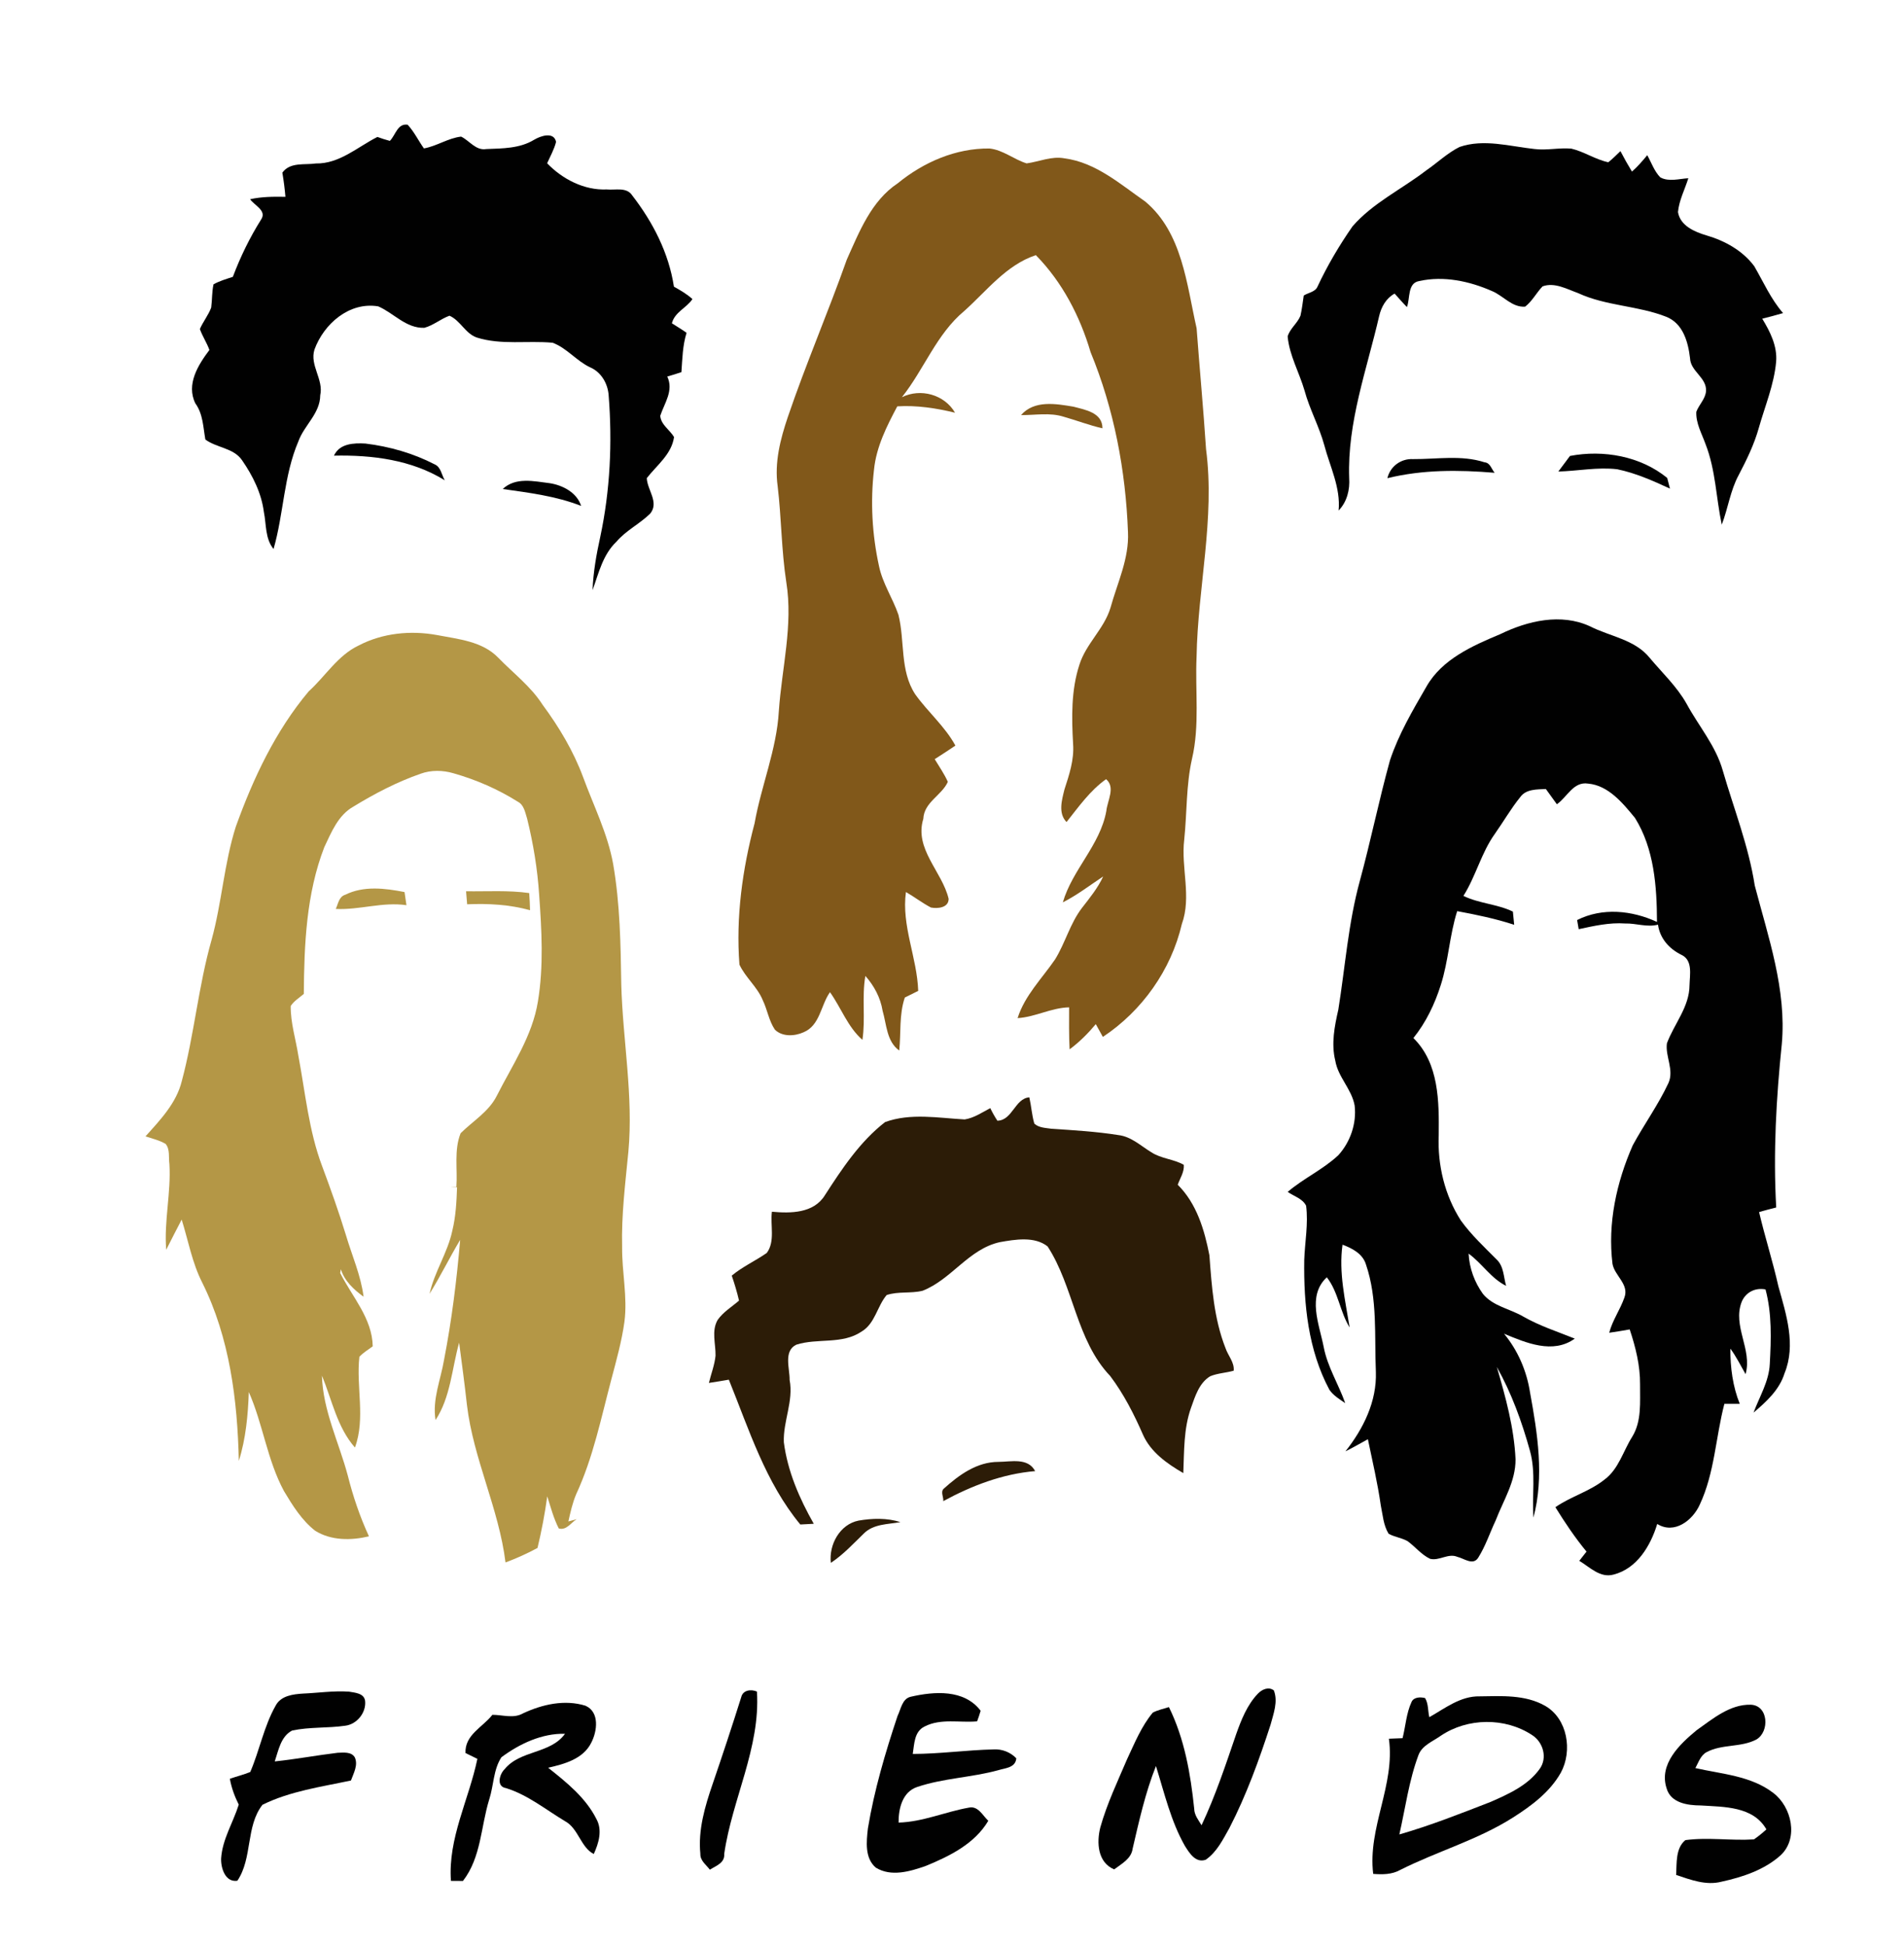
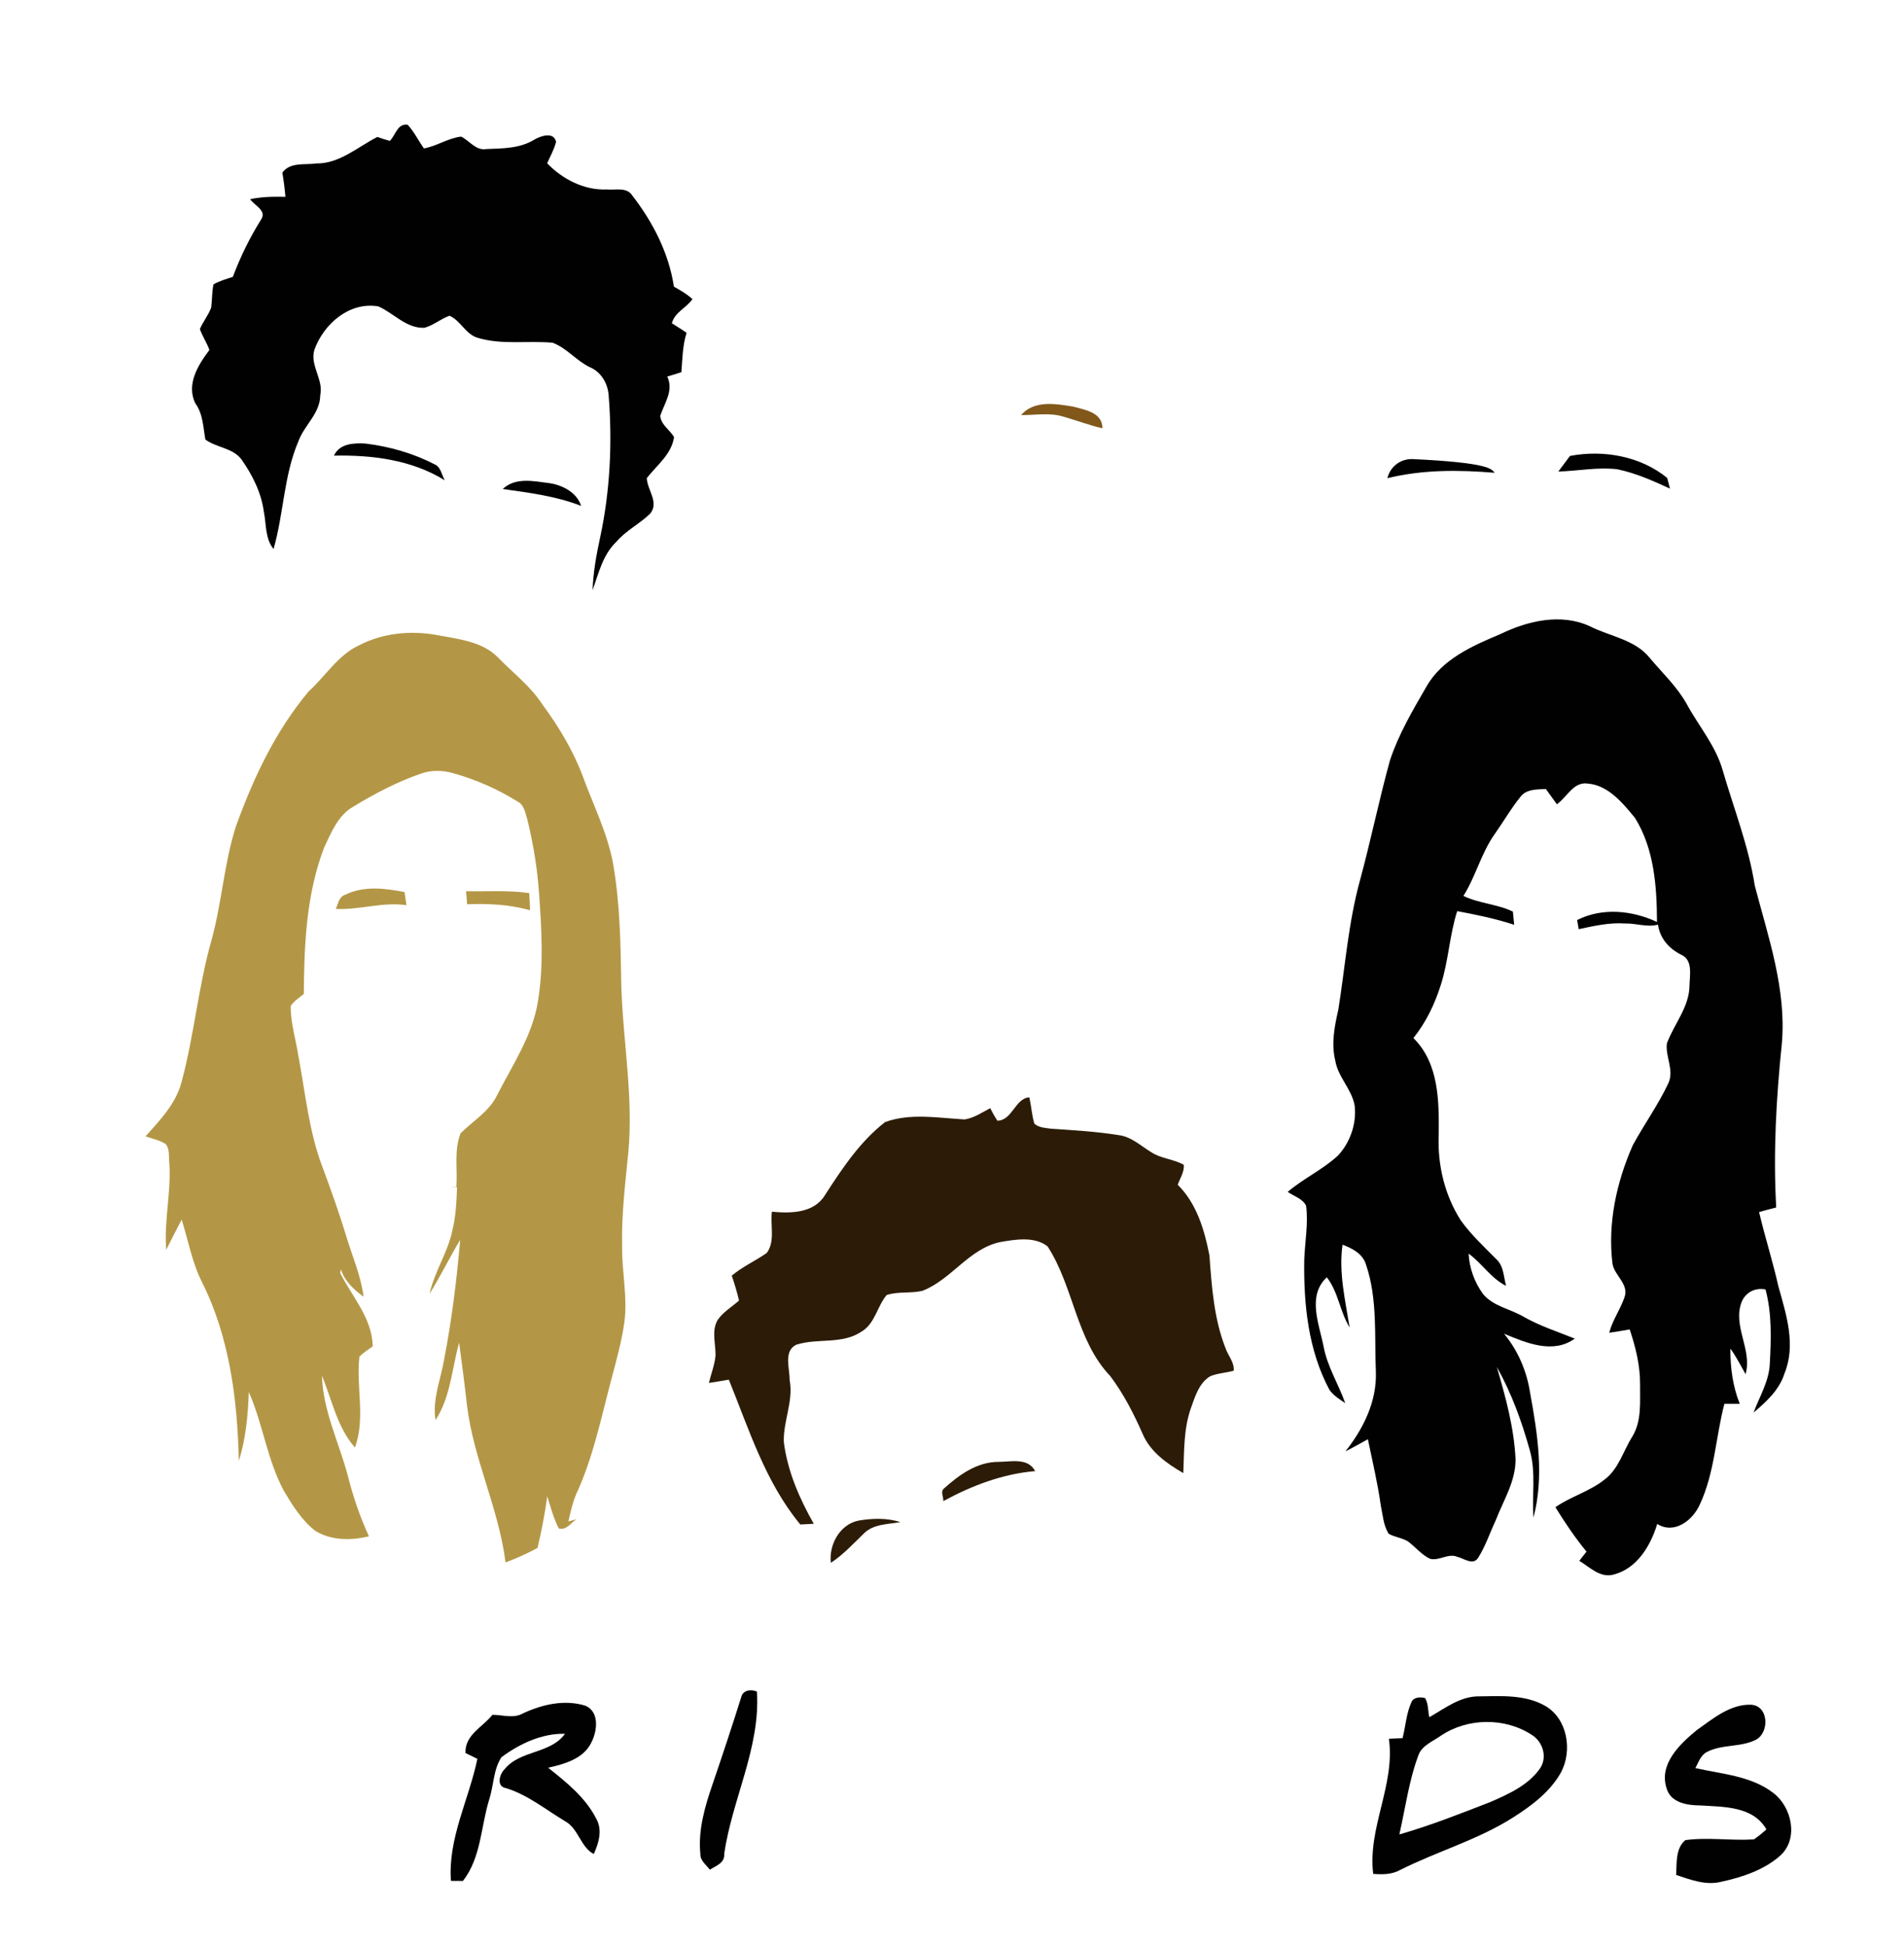
<svg xmlns="http://www.w3.org/2000/svg" width="458pt" height="468pt" viewBox="0 0 458 468" version="1.1">
  <g id="#e0e0e0ff"> </g>
  <g id="#010101ff">
    <path fill="#010101" opacity="1.00" d=" M 93.78 33.89 C 95.15 32.51 95.62 29.62 98.06 30.00 C 99.63 31.70 100.64 33.82 101.97 35.70 C 105.08 35.15 107.78 33.22 110.92 32.86 C 112.96 33.85 114.45 36.28 116.98 35.85 C 120.87 35.70 125.02 35.73 128.46 33.63 C 130.01 32.69 133.24 31.59 133.76 34.13 C 133.30 35.94 132.37 37.58 131.61 39.27 C 135.30 43.11 140.54 45.81 145.96 45.57 C 147.99 45.78 150.72 44.94 152.05 46.97 C 157.04 53.41 160.87 60.82 162.11 68.95 C 163.66 69.83 165.23 70.72 166.56 71.94 C 165.13 74.10 162.31 75.04 161.62 77.76 C 162.79 78.52 164.01 79.23 165.15 80.05 C 164.19 83.13 164.14 86.33 163.91 89.51 C 162.79 89.89 161.65 90.25 160.51 90.57 C 162.10 93.96 159.85 96.91 158.82 100.01 C 158.98 102.17 161.11 103.38 162.14 105.12 C 161.55 109.29 157.99 111.89 155.58 115.01 C 155.71 117.89 158.59 120.81 156.42 123.52 C 153.90 126.01 150.58 127.58 148.26 130.32 C 145.01 133.41 144.00 137.89 142.54 141.95 C 142.70 137.63 143.46 133.36 144.39 129.14 C 146.77 117.98 147.31 106.47 146.41 95.10 C 146.21 92.24 144.61 89.48 141.90 88.33 C 138.64 86.78 136.32 83.69 132.92 82.44 C 126.87 81.88 120.60 83.05 114.70 81.19 C 111.93 80.24 110.76 77.10 108.12 75.94 C 106.00 76.71 104.25 78.27 102.07 78.85 C 97.67 79.01 94.72 75.30 90.98 73.69 C 84.03 72.53 77.89 77.91 75.64 84.09 C 74.46 87.87 77.88 91.27 77.03 95.07 C 77.00 99.49 73.17 102.27 71.77 106.17 C 68.25 114.41 68.25 123.57 65.80 132.06 C 63.74 129.52 64.09 126.15 63.47 123.14 C 62.89 118.61 60.80 114.43 58.23 110.71 C 56.19 107.71 52.14 107.76 49.40 105.72 C 48.86 102.73 48.85 99.58 46.99 97.02 C 44.73 92.42 47.67 87.78 50.37 84.18 C 49.75 82.44 48.70 80.89 48.08 79.15 C 48.85 77.36 50.12 75.82 50.80 73.99 C 51.05 72.13 50.96 70.23 51.36 68.39 C 52.82 67.57 54.43 67.11 56.01 66.59 C 57.83 61.77 60.07 57.16 62.81 52.80 C 64.25 50.65 61.21 49.44 60.16 47.92 C 62.95 47.30 65.81 47.29 68.66 47.34 C 68.49 45.40 68.25 43.46 67.92 41.53 C 69.79 38.93 73.23 39.72 75.99 39.32 C 81.65 39.42 86.00 35.36 90.78 32.94 C 91.76 33.30 92.76 33.62 93.78 33.89 Z" />
-     <path fill="#010101" opacity="1.00" d=" M 343.03 41.02 C 345.73 39.17 348.13 36.84 351.06 35.36 C 356.93 33.33 363.13 35.20 369.09 35.84 C 372.05 36.22 375.01 35.49 377.98 35.75 C 381.07 36.48 383.76 38.37 386.87 39.03 C 387.91 38.21 388.83 37.26 389.79 36.35 C 390.66 38.02 391.58 39.66 392.56 41.27 C 393.92 40.09 395.09 38.71 396.24 37.33 C 397.25 39.13 397.92 41.18 399.39 42.68 C 401.49 43.78 403.90 43.00 406.12 42.87 C 405.28 45.58 403.90 48.16 403.63 51.01 C 404.18 54.33 407.67 55.79 410.55 56.64 C 414.95 57.93 419.21 60.30 421.98 64.03 C 424.20 67.85 425.98 71.95 428.91 75.31 C 427.24 75.80 425.57 76.24 423.90 76.66 C 425.80 79.77 427.56 83.27 427.24 87.03 C 426.74 92.52 424.57 97.64 423.08 102.91 C 421.97 106.89 420.14 110.63 418.23 114.28 C 416.21 118.01 415.68 122.28 414.16 126.20 C 412.80 119.76 412.69 113.02 410.26 106.82 C 409.36 104.29 407.91 101.81 408.04 99.05 C 408.69 97.32 410.26 95.93 410.38 94.03 C 410.55 90.80 406.65 89.34 406.53 86.15 C 406.07 82.23 404.84 77.77 400.77 76.18 C 393.95 73.50 386.30 73.61 379.60 70.50 C 376.92 69.54 373.92 67.83 371.06 68.88 C 369.57 70.43 368.58 72.44 366.87 73.76 C 363.70 74.00 361.60 71.11 358.87 70.00 C 353.46 67.62 347.27 66.30 341.41 67.60 C 338.51 68.06 339.24 71.78 338.43 73.86 C 337.40 72.82 336.45 71.70 335.47 70.62 C 333.42 71.74 332.26 73.82 331.75 76.03 C 328.79 88.88 324.07 101.58 324.54 114.96 C 324.74 117.80 324.02 120.72 322.00 122.80 C 322.51 117.27 319.92 112.27 318.55 107.07 C 317.32 102.57 315.02 98.45 313.80 93.94 C 312.53 89.57 310.16 85.51 309.74 80.92 C 310.30 79.01 312.08 77.78 312.82 75.95 C 313.19 74.35 313.36 72.71 313.61 71.09 C 314.70 70.38 316.40 70.25 316.94 68.90 C 319.31 63.85 322.16 59.02 325.34 54.45 C 330.25 48.79 337.17 45.53 343.03 41.02 Z" />
    <path fill="#010101" opacity="1.00" d=" M 80.33 109.60 C 81.69 106.66 85.08 106.53 87.91 106.69 C 93.67 107.39 99.37 109.02 104.53 111.68 C 106.08 112.34 106.22 114.24 106.99 115.53 C 99.02 110.59 89.53 109.41 80.33 109.60 Z" />
    <path fill="#010101" opacity="1.00" d=" M 377.65 109.67 C 385.70 108.13 394.64 109.73 401.04 114.96 C 401.21 115.60 401.54 116.89 401.70 117.53 C 397.61 115.64 393.44 113.78 389.01 112.87 C 384.29 112.31 379.57 113.29 374.85 113.42 C 375.77 112.17 376.72 110.92 377.65 109.67 Z" />
-     <path fill="#010101" opacity="1.00" d=" M 333.73 115.02 C 334.41 112.17 336.99 110.28 339.90 110.43 C 345.64 110.47 351.53 109.39 357.11 111.20 C 358.47 111.31 358.78 112.85 359.53 113.72 C 350.90 113.00 342.21 112.94 333.73 115.02 Z" />
+     <path fill="#010101" opacity="1.00" d=" M 333.73 115.02 C 334.41 112.17 336.99 110.28 339.90 110.43 C 358.47 111.31 358.78 112.85 359.53 113.72 C 350.90 113.00 342.21 112.94 333.73 115.02 Z" />
    <path fill="#010101" opacity="1.00" d=" M 120.93 117.62 C 124.03 114.71 128.41 115.75 132.21 116.22 C 135.36 116.70 138.77 118.48 139.79 121.69 C 133.76 119.32 127.30 118.53 120.93 117.62 Z" />
    <path fill="#010101" opacity="1.00" d=" M 360.89 152.53 C 367.51 149.31 375.51 147.43 382.49 150.66 C 387.29 153.10 393.22 153.80 396.80 158.20 C 399.82 161.82 403.34 165.09 405.68 169.24 C 408.59 174.63 412.74 179.39 414.42 185.39 C 417.08 194.57 420.63 203.51 422.10 213.00 C 425.35 225.45 429.77 238.00 428.61 251.08 C 427.26 264.15 426.52 277.30 427.26 290.44 C 425.88 290.78 424.51 291.15 423.14 291.54 C 424.55 297.54 426.44 303.41 427.79 309.43 C 429.67 316.15 432.06 323.47 429.27 330.31 C 428.03 334.31 424.89 337.16 421.81 339.78 C 423.23 335.94 425.51 332.30 425.71 328.11 C 426.04 322.13 426.25 315.99 424.69 310.15 C 422.26 309.67 419.95 310.79 418.97 313.10 C 416.67 318.96 421.57 324.57 419.89 330.53 C 418.70 328.46 417.66 326.31 416.23 324.39 C 416.21 328.91 416.80 333.46 418.49 337.67 C 417.25 337.68 416.01 337.68 414.79 337.68 C 412.69 345.72 412.45 354.28 408.88 361.89 C 407.20 365.68 402.77 369.14 398.64 366.56 C 397.04 371.80 393.81 377.27 388.16 378.73 C 384.91 379.64 382.42 376.94 379.89 375.43 C 380.46 374.68 381.04 373.94 381.63 373.21 C 378.86 369.85 376.43 366.23 374.14 362.53 C 377.86 359.95 382.37 358.75 385.93 355.91 C 389.37 353.38 390.44 349.02 392.64 345.56 C 394.94 341.80 394.47 337.21 394.51 333.00 C 394.55 328.47 393.44 324.04 392.02 319.77 C 390.38 320.07 388.74 320.33 387.09 320.57 C 387.87 317.57 389.72 315.04 390.73 312.14 C 391.97 308.94 388.39 306.88 387.88 304.00 C 386.68 294.27 388.84 284.37 392.76 275.47 C 395.50 270.42 398.91 265.72 401.34 260.50 C 402.75 257.34 400.54 254.12 400.97 250.95 C 402.72 246.25 406.39 242.20 406.41 236.94 C 406.47 234.44 407.25 230.94 404.42 229.65 C 401.49 228.20 399.29 225.72 398.82 222.41 C 396.21 223.10 393.58 222.06 390.94 222.13 C 387.14 221.86 383.43 222.71 379.75 223.50 C 379.65 222.95 379.46 221.85 379.37 221.30 C 385.45 218.24 392.54 218.97 398.58 221.75 C 398.55 213.22 397.91 204.15 393.29 196.74 C 390.36 193.18 386.90 188.91 382.00 188.48 C 378.46 187.93 376.98 191.74 374.50 193.45 C 373.60 192.23 372.72 191.01 371.85 189.78 C 369.69 189.90 367.10 189.76 365.69 191.73 C 363.43 194.52 361.64 197.66 359.56 200.60 C 356.30 205.16 355.01 210.77 352.02 215.49 C 355.79 217.34 360.14 217.44 363.92 219.27 C 364.00 220.06 364.15 221.65 364.23 222.44 C 359.75 220.97 355.14 220.02 350.52 219.16 C 348.67 224.96 348.44 231.12 346.58 236.91 C 345.13 241.50 343.02 245.92 339.99 249.68 C 346.18 255.80 346.16 264.95 346.08 273.05 C 345.77 280.22 347.52 287.51 351.41 293.58 C 353.90 297.03 357.03 299.95 360.02 302.96 C 361.74 304.58 361.68 307.17 362.29 309.29 C 358.63 307.47 356.50 303.88 353.27 301.54 C 353.44 305.01 354.68 308.40 356.71 311.22 C 359.15 314.21 363.22 314.80 366.42 316.68 C 370.34 318.92 374.64 320.30 378.81 321.98 C 373.53 325.79 367.08 322.99 361.79 320.80 C 365.14 324.85 367.25 329.78 368.05 334.97 C 369.85 344.81 371.49 355.20 368.86 365.03 C 368.49 359.68 369.48 354.23 368.03 348.99 C 366.09 342.00 363.61 335.12 360.05 328.79 C 362.17 336.04 364.21 343.43 364.56 351.02 C 364.59 356.36 361.63 360.89 359.78 365.71 C 358.38 368.68 357.35 371.86 355.59 374.66 C 354.35 376.66 352.15 374.83 350.55 374.47 C 348.37 373.53 346.19 375.51 343.99 374.94 C 341.89 373.94 340.44 372.04 338.59 370.70 C 337.15 369.88 335.46 369.72 334.03 368.92 C 332.76 366.88 332.62 364.37 332.14 362.08 C 331.38 356.73 330.14 351.46 329.04 346.18 C 327.24 347.17 325.47 348.19 323.64 349.10 C 327.95 343.66 331.21 337.09 330.96 329.98 C 330.59 321.35 331.41 312.43 328.57 304.13 C 327.80 301.57 325.26 300.25 322.94 299.39 C 321.99 306.10 323.59 312.71 324.65 319.30 C 322.30 315.51 321.94 310.78 319.16 307.23 C 314.35 311.71 317.34 318.53 318.40 323.95 C 319.31 328.77 321.98 332.93 323.59 337.50 C 322.22 336.56 320.73 335.67 319.78 334.28 C 314.68 324.75 313.57 313.71 313.73 303.06 C 313.88 298.72 314.74 294.37 314.18 290.02 C 313.33 288.29 311.24 287.74 309.75 286.69 C 313.57 283.42 318.24 281.32 321.92 277.88 C 324.82 274.69 326.37 270.20 325.85 265.90 C 325.15 261.97 321.86 259.09 321.20 255.14 C 320.19 251.05 321.01 246.87 321.93 242.85 C 323.58 232.55 324.32 222.07 327.08 211.97 C 329.71 202.33 331.69 192.52 334.35 182.89 C 336.43 176.60 339.83 170.85 343.13 165.14 C 346.88 158.54 354.21 155.33 360.89 152.53 Z" />
-     <path fill="#010101" opacity="1.00" d=" M 302.54 407.42 C 303.51 406.39 305.13 405.60 306.42 406.60 C 307.47 409.30 306.33 412.20 305.63 414.84 C 302.88 423.32 299.83 431.74 295.74 439.68 C 294.18 442.44 292.72 445.48 290.03 447.33 C 287.60 448.18 286.12 445.73 285.02 444.00 C 281.63 438.03 280.09 431.28 278.06 424.79 C 275.51 431.20 274.01 437.96 272.45 444.67 C 272.13 447.11 269.77 448.31 268.01 449.65 C 264.00 447.97 263.75 443.15 264.69 439.50 C 266.29 433.83 268.83 428.50 271.14 423.09 C 272.94 419.26 274.56 415.23 277.30 411.94 C 278.51 411.30 279.88 411.04 281.18 410.61 C 284.93 418.22 286.39 426.67 287.26 435.04 C 287.28 436.58 288.27 437.77 289.03 439.03 C 292.37 431.95 294.83 424.51 297.36 417.11 C 298.59 413.66 299.98 410.12 302.54 407.42 Z" />
-     <path fill="#010101" opacity="1.00" d=" M 66.30 410.27 C 67.56 407.86 70.50 407.51 72.92 407.36 C 76.60 407.20 80.28 406.64 83.96 406.90 C 85.39 407.15 87.55 407.26 87.82 409.09 C 88.14 411.92 85.87 414.74 83.06 415.09 C 78.81 415.71 74.46 415.35 70.25 416.26 C 67.53 417.69 66.98 421.04 66.09 423.68 C 71.15 423.15 76.16 422.21 81.22 421.60 C 82.59 421.56 84.55 421.29 85.36 422.73 C 86.18 424.59 85.05 426.52 84.42 428.27 C 77.24 429.80 69.76 430.83 63.13 434.11 C 59.08 439.31 60.78 446.93 57.10 452.38 C 54.18 452.83 53.10 449.31 53.19 447.00 C 53.49 442.40 56.08 438.39 57.43 434.07 C 56.44 432.10 55.68 430.02 55.29 427.85 C 56.92 427.29 58.60 426.87 60.20 426.22 C 62.45 420.99 63.48 415.25 66.30 410.27 Z" />
    <path fill="#010101" opacity="1.00" d=" M 178.30 408.22 C 178.70 406.50 180.68 406.26 182.08 406.88 C 182.93 420.40 176.11 432.75 174.21 445.91 C 174.39 448.11 172.25 448.77 170.75 449.72 C 169.88 448.55 168.40 447.55 168.47 445.93 C 167.89 440.17 169.57 434.50 171.42 429.11 C 173.80 422.17 176.10 415.21 178.30 408.22 Z" />
-     <path fill="#010101" opacity="1.00" d=" M 219.05 408.13 C 224.74 406.82 231.92 406.28 235.89 411.49 C 235.64 412.34 235.36 413.19 235.04 414.04 C 230.86 414.42 226.30 413.27 222.41 415.28 C 219.89 416.49 219.94 419.52 219.56 421.88 C 226.06 421.87 232.52 420.94 239.02 420.79 C 241.05 420.67 243.06 421.46 244.47 422.93 C 244.27 425.23 241.81 425.26 240.09 425.80 C 233.71 427.55 226.98 427.70 220.70 429.80 C 217.08 430.95 216.12 435.02 216.15 438.39 C 222.00 438.23 227.39 435.79 233.08 434.79 C 235.29 434.32 236.39 436.71 237.73 437.96 C 234.46 443.49 228.44 446.46 222.71 448.81 C 218.92 450.15 214.36 451.50 210.68 449.23 C 207.97 446.93 208.42 442.95 208.77 439.80 C 210.29 430.59 212.95 421.59 215.90 412.75 C 216.71 411.12 216.98 408.63 219.05 408.13 Z" />
    <path fill="#010101" opacity="1.00" d=" M 339.54 409.38 C 340.07 408.17 341.70 408.16 342.80 408.44 C 343.63 409.83 343.45 411.51 343.82 413.04 C 347.61 410.89 351.34 407.92 355.94 408.03 C 361.20 407.95 366.90 407.60 371.64 410.29 C 377.09 413.38 378.31 421.15 375.45 426.39 C 372.82 431.05 368.41 434.33 363.98 437.15 C 355.50 442.56 345.71 445.29 336.78 449.80 C 334.80 450.90 332.52 450.90 330.32 450.73 C 328.94 439.64 335.66 429.32 334.09 418.22 C 334.91 418.18 336.55 418.12 337.38 418.09 C 338.12 415.19 338.27 412.12 339.54 409.38 M 346.55 417.52 C 344.67 418.87 342.10 419.80 341.22 422.12 C 338.91 428.28 338.07 434.85 336.61 441.24 C 344.08 439.10 351.32 436.23 358.56 433.42 C 362.89 431.52 367.54 429.44 370.37 425.47 C 372.28 422.83 371.21 419.05 368.57 417.36 C 362.06 413.05 353.01 413.16 346.55 417.52 Z" />
    <path fill="#010101" opacity="1.00" d=" M 125.83 412.11 C 130.46 409.95 135.82 408.73 140.83 410.28 C 144.29 411.80 143.66 416.45 142.21 419.21 C 140.26 423.10 135.76 424.31 131.86 425.20 C 136.27 428.70 140.89 432.40 143.47 437.54 C 144.95 440.22 144.02 443.35 142.83 445.95 C 139.68 444.34 139.15 439.83 135.96 438.08 C 131.29 435.29 126.98 431.73 121.72 430.10 C 119.32 429.72 120.14 426.75 121.38 425.55 C 125.13 420.92 132.42 421.91 135.91 417.03 C 130.36 416.90 124.98 419.43 120.61 422.68 C 118.66 425.67 118.77 429.46 117.69 432.79 C 115.65 439.36 115.76 446.77 111.36 452.43 C 110.39 452.42 109.43 452.41 108.47 452.41 C 107.73 442.15 112.80 432.87 114.83 423.06 C 113.87 422.58 112.92 422.12 111.97 421.66 C 111.79 417.27 116.08 415.48 118.44 412.47 C 120.91 412.46 123.52 413.44 125.83 412.11 Z" />
    <path fill="#010101" opacity="1.00" d=" M 408.12 416.17 C 411.98 413.45 416.12 409.92 421.10 410.04 C 425.41 410.16 425.72 416.52 422.50 418.40 C 418.79 420.37 414.21 419.46 410.51 421.45 C 409.05 422.24 408.57 423.93 407.82 425.28 C 414.19 426.73 421.21 427.13 426.57 431.27 C 430.98 434.61 432.69 442.15 428.35 446.23 C 424.43 449.77 419.19 451.50 414.11 452.61 C 410.37 453.58 406.69 452.15 403.19 450.99 C 403.35 448.18 403.02 444.55 405.41 442.61 C 410.87 441.87 416.42 442.79 421.91 442.43 C 422.96 441.70 423.95 440.90 424.90 440.03 C 421.71 434.43 414.67 434.63 409.09 434.27 C 405.96 434.26 401.89 433.69 400.89 430.14 C 398.99 424.32 404.06 419.52 408.12 416.17 Z" />
  </g>
  <g id="#81581aff">
-     <path fill="#81581a" opacity="1.00" d=" M 215.96 44.08 C 222.17 39.00 229.91 35.63 238.02 35.72 C 241.28 36.06 243.88 38.35 246.95 39.30 C 249.99 38.89 252.97 37.49 256.08 38.09 C 263.61 39.08 269.49 44.31 275.50 48.49 C 284.41 55.97 285.44 68.36 287.84 78.97 C 288.56 88.66 289.47 98.33 290.11 108.04 C 292.30 124.75 288.11 141.32 287.83 158.00 C 287.46 166.18 288.62 174.48 286.73 182.53 C 285.29 188.92 285.54 195.49 284.86 201.97 C 284.05 208.74 286.68 215.68 284.28 222.29 C 281.71 233.31 274.71 243.17 265.29 249.41 C 264.71 248.38 264.16 247.36 263.59 246.34 C 261.72 248.58 259.64 250.66 257.29 252.40 C 257.11 249.03 257.17 245.67 257.17 242.30 C 252.88 242.39 249.04 244.64 244.78 244.89 C 246.49 239.47 250.63 235.38 253.78 230.79 C 256.25 226.82 257.39 222.13 260.26 218.39 C 262.13 215.98 264.08 213.60 265.37 210.81 C 262.17 212.94 259.10 215.30 255.66 217.05 C 257.95 209.17 264.63 203.30 266.12 195.09 C 266.36 192.60 268.39 189.36 266.06 187.42 C 262.20 190.15 259.46 194.08 256.55 197.73 C 254.48 195.60 255.43 192.43 256.05 189.89 C 257.20 186.35 258.41 182.75 258.13 178.96 C 257.77 172.58 257.64 166.02 259.65 159.88 C 261.23 154.83 265.59 151.27 267.12 146.20 C 268.77 140.20 271.64 134.36 271.33 127.98 C 270.78 113.19 267.99 98.40 262.33 84.69 C 259.79 76.06 255.51 67.83 249.17 61.37 C 242.02 63.74 237.36 69.97 231.95 74.80 C 225.25 80.37 222.29 88.85 216.95 95.54 C 221.46 93.32 227.18 94.90 229.73 99.27 C 225.18 98.17 220.54 97.45 215.84 97.74 C 213.30 102.51 210.78 107.51 210.24 112.97 C 209.34 120.69 209.78 128.57 211.44 136.16 C 212.30 140.32 214.74 143.89 216.11 147.86 C 217.70 154.16 216.42 161.28 220.13 166.97 C 223.17 171.24 227.28 174.69 229.82 179.34 C 228.18 180.46 226.51 181.53 224.84 182.60 C 225.92 184.40 227.14 186.13 228.00 188.06 C 226.54 191.32 222.28 192.94 222.10 196.95 C 219.87 204.21 226.62 209.60 228.19 216.19 C 228.20 218.37 225.53 218.60 223.93 218.29 C 221.84 217.19 219.96 215.74 217.92 214.56 C 216.80 222.68 220.61 230.31 220.87 238.34 C 219.79 238.87 218.72 239.41 217.65 239.94 C 216.25 244.06 216.75 248.44 216.31 252.69 C 213.26 250.50 213.28 246.44 212.31 243.14 C 211.80 239.98 210.27 237.12 208.16 234.74 C 207.27 239.83 208.23 245.02 207.45 250.12 C 203.89 246.99 202.34 242.42 199.65 238.65 C 197.41 241.80 197.26 246.67 193.28 248.30 C 191.15 249.26 188.17 249.42 186.40 247.67 C 184.95 245.53 184.59 242.88 183.48 240.58 C 182.17 237.37 179.32 235.14 177.87 232.02 C 176.99 220.59 178.58 209.10 181.51 198.04 C 183.12 188.95 186.83 180.29 187.35 171.01 C 188.06 160.70 190.81 150.38 189.14 140.03 C 187.96 132.37 187.98 124.60 187.06 116.91 C 186.26 111.25 187.71 105.63 189.51 100.30 C 193.85 87.54 199.20 75.14 203.70 62.43 C 206.71 55.73 209.58 48.31 215.96 44.08 Z" />
    <path fill="#81581a" opacity="1.00" d=" M 245.61 99.84 C 248.80 96.19 253.98 97.11 258.22 97.82 C 261.07 98.58 265.20 99.24 265.19 103.02 C 262.00 102.30 258.96 101.11 255.83 100.23 C 252.50 99.18 249.01 99.88 245.61 99.84 Z" />
  </g>
  <g id="#b49746ff">
    <path fill="#b49746" opacity="1.00" d=" M 86.30 155.25 C 92.03 152.26 98.76 151.60 105.06 152.74 C 110.21 153.74 116.02 154.22 119.87 158.22 C 123.46 161.92 127.68 165.09 130.50 169.49 C 134.46 174.85 137.92 180.62 140.25 186.89 C 142.79 193.82 146.17 200.50 147.49 207.82 C 149.16 217.45 149.30 227.25 149.45 237.00 C 149.83 250.33 152.37 263.61 151.16 276.97 C 150.42 284.62 149.45 292.27 149.65 299.96 C 149.58 305.95 150.98 311.91 150.21 317.90 C 149.57 322.57 148.29 327.11 147.09 331.66 C 144.61 340.99 142.69 350.57 138.61 359.38 C 137.71 361.49 137.22 363.73 136.72 365.96 L 138.71 365.41 C 137.35 366.26 136.23 368.18 134.41 367.64 C 133.16 365.19 132.46 362.52 131.64 359.91 C 131.07 364.09 130.28 368.23 129.30 372.33 C 126.82 373.68 124.24 374.83 121.60 375.82 C 120.00 362.85 113.86 350.92 112.32 337.93 C 111.77 332.93 111.10 327.95 110.44 322.96 C 108.70 329.18 108.39 336.06 104.77 341.57 C 103.95 336.60 106.01 331.88 106.82 327.06 C 108.67 317.53 109.86 307.90 110.69 298.23 C 108.13 302.50 105.96 306.98 103.33 311.20 C 104.49 305.91 107.68 301.34 108.80 296.03 C 109.64 292.61 109.82 289.08 109.94 285.58 C 109.52 285.55 108.67 285.50 108.24 285.48 L 109.78 285.50 C 110.09 281.22 109.17 276.64 110.80 272.58 C 113.76 269.64 117.57 267.42 119.51 263.56 C 123.22 256.22 128.06 249.19 129.39 240.91 C 130.80 232.41 130.30 223.75 129.69 215.20 C 129.29 209.04 128.28 202.91 126.80 196.92 C 126.33 195.47 126.07 193.63 124.58 192.85 C 119.79 189.83 114.54 187.55 109.09 186.00 C 106.52 185.24 103.70 185.19 101.17 186.11 C 95.49 188.09 90.14 190.88 85.02 194.01 C 81.35 196.06 79.72 200.16 78.01 203.77 C 73.67 214.98 73.17 227.18 73.08 239.07 C 72.00 239.99 70.73 240.76 69.93 241.97 C 69.88 246.03 71.15 249.95 71.77 253.94 C 73.45 262.85 74.28 272.02 77.51 280.56 C 79.54 286.01 81.50 291.49 83.20 297.05 C 84.66 301.99 86.80 306.76 87.46 311.91 C 85.12 310.19 82.88 308.15 81.99 305.29 C 81.95 305.52 81.87 305.97 81.83 306.20 C 84.71 311.93 89.54 317.10 89.66 323.84 C 88.57 324.64 87.39 325.35 86.45 326.34 C 85.63 333.59 87.96 341.15 85.38 348.18 C 81.08 343.28 79.86 336.74 77.44 330.88 C 77.67 339.26 81.52 346.91 83.65 354.89 C 84.91 359.91 86.58 364.83 88.75 369.54 C 84.47 370.56 79.63 370.60 75.79 368.18 C 72.58 365.66 70.38 362.12 68.31 358.66 C 64.27 351.18 63.26 342.56 59.85 334.82 C 59.65 340.41 59.14 346.03 57.45 351.40 C 57.12 336.77 55.25 321.74 48.64 308.50 C 46.21 303.72 45.29 298.42 43.70 293.35 C 42.44 295.76 41.21 298.18 39.98 300.61 C 39.43 293.72 41.17 286.89 40.75 279.99 C 40.52 278.40 40.94 276.44 39.83 275.14 C 38.34 274.26 36.62 273.88 35.00 273.33 C 38.54 269.39 42.43 265.34 43.73 260.04 C 46.73 248.84 47.72 237.21 50.90 226.05 C 53.37 217.09 53.90 207.70 56.73 198.82 C 60.92 187.19 66.27 175.81 74.26 166.29 C 78.30 162.64 81.24 157.63 86.30 155.25 Z" />
    <path fill="#b49746" opacity="1.00" d=" M 83.04 215.22 C 87.49 213.01 92.62 213.65 97.31 214.57 C 97.46 215.62 97.62 216.67 97.77 217.73 C 92.05 216.88 86.48 218.91 80.77 218.63 C 81.35 217.39 81.52 215.68 83.04 215.22 Z" />
    <path fill="#b49746" opacity="1.00" d=" M 112.11 214.38 C 117.17 214.45 122.27 214.10 127.30 214.81 C 127.40 216.18 127.47 217.56 127.50 218.94 C 122.57 217.56 117.46 217.30 112.37 217.51 C 112.28 216.46 112.20 215.42 112.11 214.38 Z" />
  </g>
  <g id="#2c1c07ff">
    <path fill="#2c1c07" opacity="1.00" d=" M 239.92 269.57 C 243.57 269.47 244.11 264.23 247.60 263.94 C 248.08 266.03 248.20 268.19 248.80 270.26 C 249.87 271.28 251.53 271.29 252.92 271.50 C 258.29 271.86 263.68 272.17 269.01 273.02 C 272.10 273.37 274.41 275.62 276.97 277.17 C 279.34 278.72 282.32 278.78 284.76 280.18 C 284.90 281.93 283.85 283.40 283.30 284.97 C 287.85 289.49 289.73 295.81 290.92 301.95 C 291.48 309.48 292.00 317.19 294.80 324.29 C 295.41 326.10 296.96 327.68 296.76 329.70 C 294.89 330.23 292.90 330.29 291.09 331.04 C 288.44 332.67 287.49 335.84 286.50 338.61 C 284.70 343.65 284.86 349.06 284.64 354.33 C 280.77 352.08 276.81 349.31 274.94 345.09 C 272.78 340.15 270.31 335.29 267.05 330.97 C 258.84 322.35 258.32 309.54 251.99 299.80 C 248.83 297.32 244.18 298.13 240.49 298.78 C 232.99 300.44 228.88 307.76 221.92 310.47 C 219.09 311.17 216.06 310.57 213.28 311.50 C 210.98 314.22 210.51 318.34 207.26 320.28 C 202.58 323.45 196.65 321.80 191.55 323.44 C 188.40 324.97 189.99 329.18 189.94 331.92 C 190.92 337.02 188.35 341.86 188.55 346.91 C 189.45 353.90 192.30 360.44 195.75 366.52 C 194.66 366.58 193.59 366.64 192.51 366.69 C 184.12 356.55 180.18 343.85 175.32 331.86 C 173.72 332.14 172.12 332.40 170.52 332.64 C 171.05 330.46 171.89 328.34 172.12 326.10 C 172.18 323.24 171.09 320.13 172.63 317.48 C 173.97 315.57 176.03 314.34 177.77 312.84 C 177.30 310.80 176.69 308.80 176.02 306.83 C 178.61 304.67 181.70 303.29 184.44 301.38 C 186.52 298.57 185.25 294.70 185.68 291.46 C 190.17 291.87 195.71 291.86 198.40 287.53 C 202.52 281.15 206.84 274.61 212.90 269.90 C 219.03 267.66 225.71 268.91 232.05 269.26 C 234.30 268.91 236.23 267.58 238.21 266.54 C 238.71 267.59 239.28 268.60 239.92 269.57 Z" />
    <path fill="#2c1c07" opacity="1.00" d=" M 226.98 358.11 C 230.64 354.81 234.97 351.63 240.14 351.63 C 243.21 351.62 247.25 350.54 249.00 353.85 C 241.16 354.51 233.76 357.35 226.90 361.07 C 227.01 360.13 226.21 358.87 226.98 358.11 Z" />
    <path fill="#2c1c07" opacity="1.00" d=" M 206.54 365.75 C 209.86 365.19 213.36 365.08 216.60 366.12 C 213.60 366.66 210.14 366.53 207.82 368.83 C 205.26 371.31 202.84 373.95 199.85 375.92 C 199.36 371.53 202.01 366.65 206.54 365.75 Z" />
  </g>
</svg>